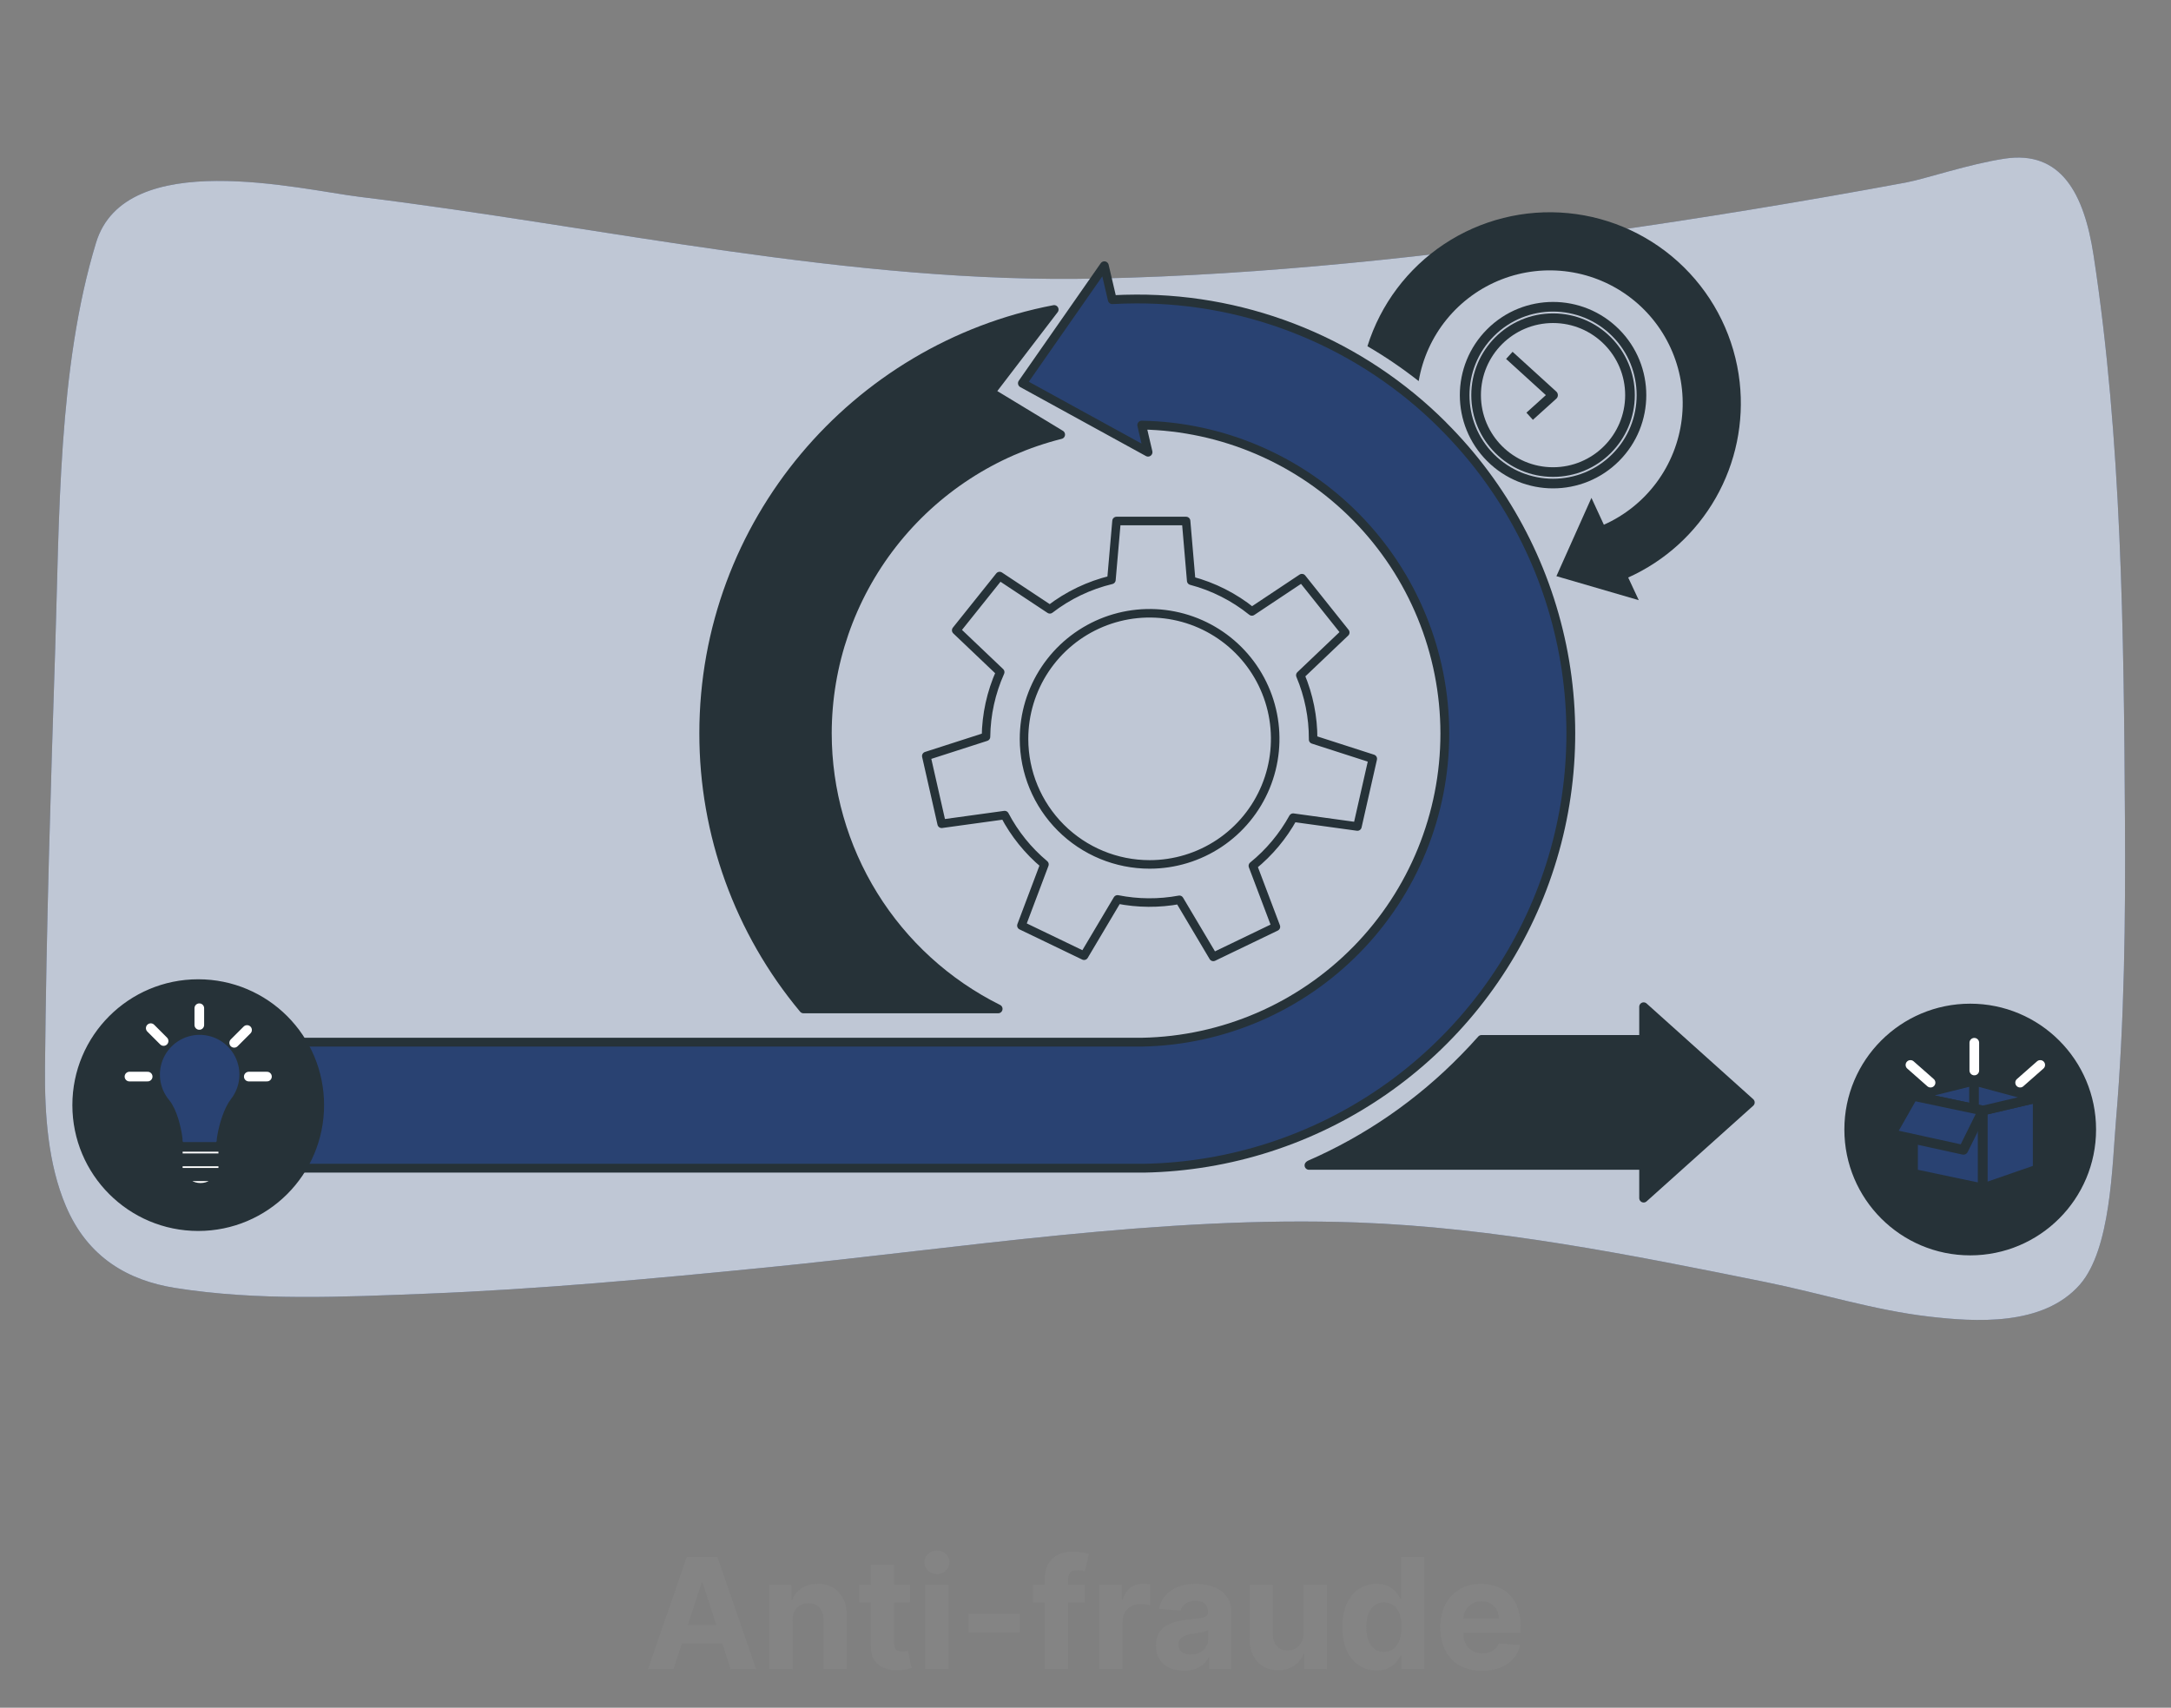
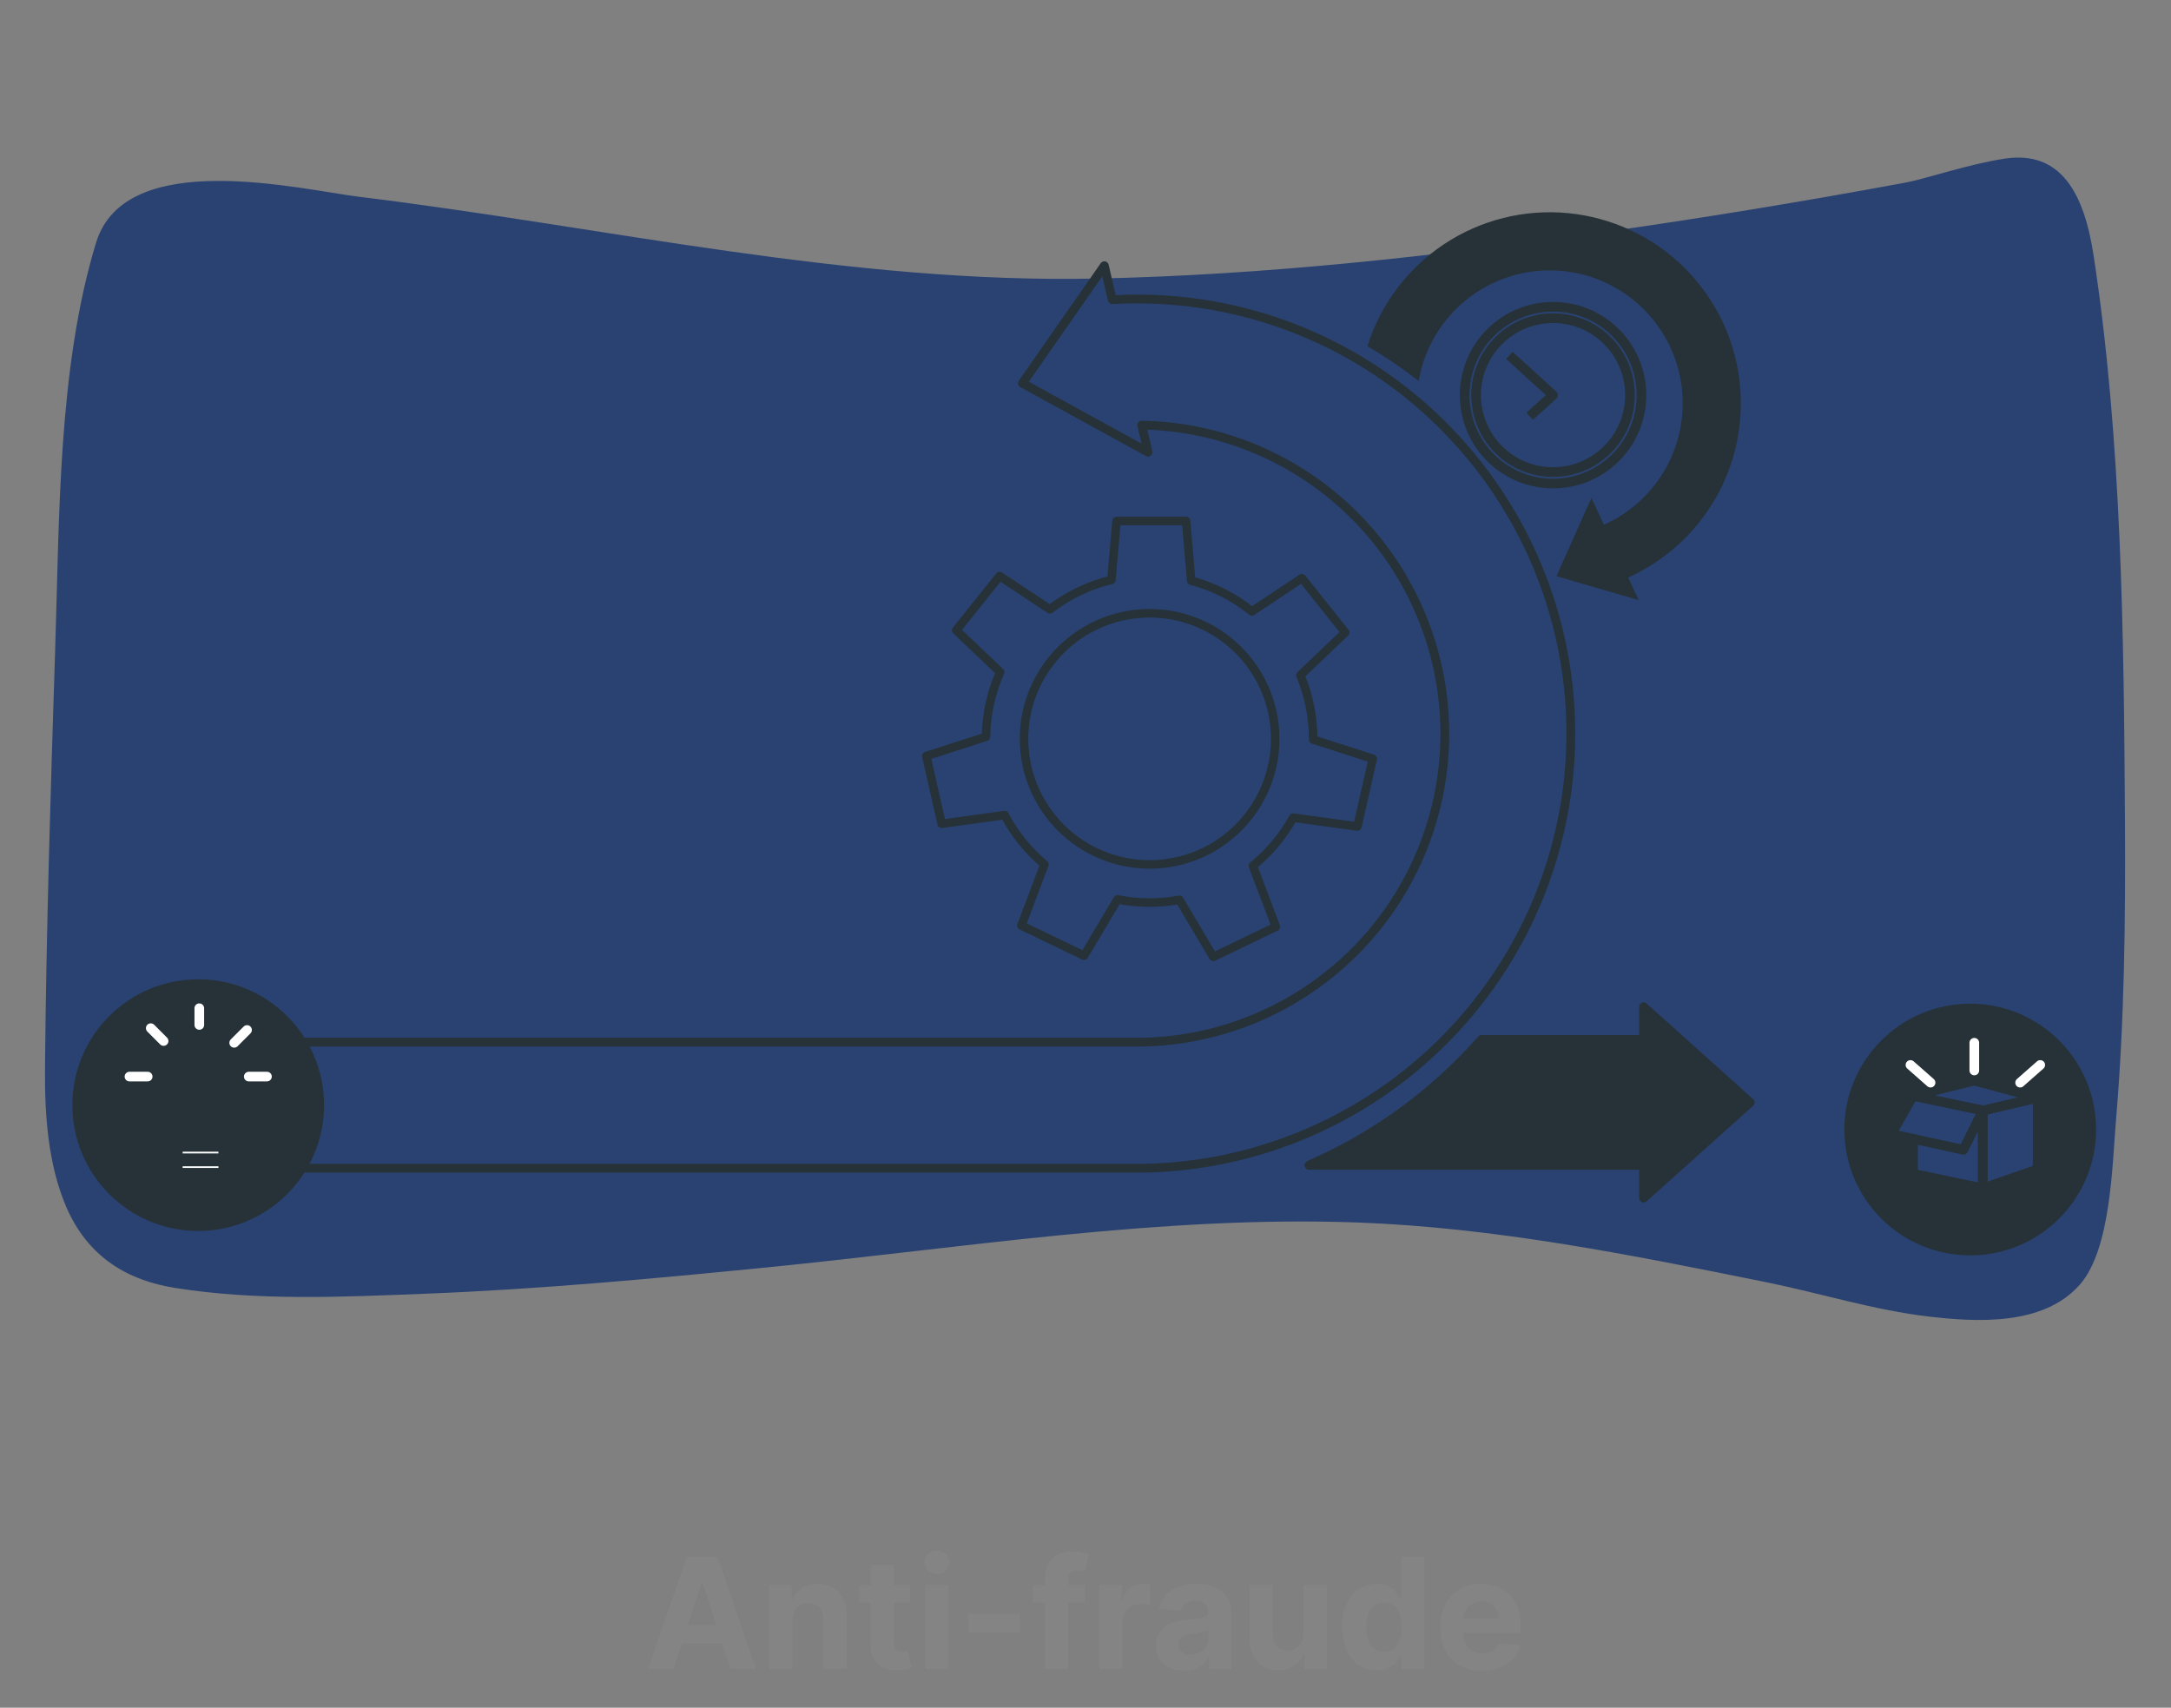
<svg xmlns="http://www.w3.org/2000/svg" width="225" height="177" viewBox="0 0 225 177" fill="none">
  <rect x="0" y="0" width="225" height="177" fill="#808080" stroke="none" />
  <path d="M207.779 16.44C204.074 16.995 199.55 18.54 197.54 18.915C186.96 20.881 176.36 22.618 165.74 24.126C148.472 26.568 131.126 28.5 113.801 28.869C88.016 29.439 62.72 23.514 37.253 20.4C31.196 19.662 12.992 15.159 9.953 25.161C5.999 38.136 6.161 53.718 5.72 67.278C5.252 81.741 4.799 96.189 4.664 110.634C4.616 115.581 4.991 120.663 6.821 124.989C9.113 130.404 13.37 132.729 18.125 133.488C26.729 134.856 35.48 134.424 44.168 134.088C55.916 133.626 67.661 132.534 79.391 131.373C99.698 129.363 120.347 125.973 140.675 126.708C154.946 127.23 168.983 130.053 182.975 132.882C188.645 134.028 194.21 135.801 199.955 136.464C204.611 136.998 211.721 137.517 215.555 133.146C218.768 129.471 218.897 120.9 219.299 116.1C220.178 105.768 220.289 95.358 220.229 85.017C220.115 65.64 219.887 45.483 216.98 26.49C215.999 20.04 213.599 15.57 207.779 16.44Z" fill="#294272" />
-   <path opacity="0.7" d="M207.779 16.44C204.074 16.995 199.55 18.54 197.54 18.915C186.96 20.881 176.36 22.618 165.74 24.126C148.472 26.568 131.126 28.5 113.801 28.869C88.016 29.439 62.72 23.514 37.253 20.4C31.196 19.662 12.992 15.159 9.953 25.161C5.999 38.136 6.161 53.718 5.72 67.278C5.252 81.741 4.799 96.189 4.664 110.634C4.616 115.581 4.991 120.663 6.821 124.989C9.113 130.404 13.37 132.729 18.125 133.488C26.729 134.856 35.48 134.424 44.168 134.088C55.916 133.626 67.661 132.534 79.391 131.373C99.698 129.363 120.347 125.973 140.675 126.708C154.946 127.23 168.983 130.053 182.975 132.882C188.645 134.028 194.21 135.801 199.955 136.464C204.611 136.998 211.721 137.517 215.555 133.146C218.768 129.471 218.897 120.9 219.299 116.1C220.178 105.768 220.289 95.358 220.229 85.017C220.115 65.64 219.887 45.483 216.98 26.49C215.999 20.04 213.599 15.57 207.779 16.44Z" fill="white" />
  <path d="M134.02 84.748L140.681 85.666L142.273 78.643L136.091 76.651V76.595C136.097 74.326 135.646 72.078 134.765 69.987L139.421 65.556L134.929 59.924L129.746 63.373C127.896 61.881 125.753 60.796 123.455 60.189L122.925 54H115.717L115.186 60.102C112.868 60.659 110.694 61.699 108.806 63.155L103.598 59.706L99.101 65.328L103.659 69.666C102.716 71.775 102.215 74.056 102.187 76.367L96 78.359L97.592 85.382L104.121 84.483C105.149 86.438 106.551 88.174 108.246 89.592L105.858 95.933L112.35 99.058L115.818 93.221C117.933 93.642 120.109 93.656 122.23 93.264L125.745 99.18L132.234 96.055L129.846 89.741C131.546 88.36 132.963 86.665 134.02 84.748ZM106.129 76.595C106.126 74.02 106.887 71.502 108.315 69.36C109.743 67.218 111.775 65.547 114.153 64.559C116.531 63.572 119.148 63.312 121.674 63.812C124.2 64.312 126.52 65.551 128.342 67.37C130.164 69.19 131.405 71.509 131.909 74.034C132.412 76.559 132.155 79.177 131.171 81.556C130.186 83.936 128.518 85.969 126.377 87.4C124.236 88.831 121.719 89.595 119.144 89.595C115.695 89.595 112.387 88.227 109.946 85.789C107.505 83.351 106.133 80.045 106.129 76.595Z" stroke="#263238" stroke-width="0.884" stroke-linejoin="round" />
  <path d="M167.436 47.435C171.014 43.858 171.014 38.056 167.436 34.478C163.858 30.901 158.056 30.901 154.479 34.478C150.901 38.056 150.901 43.858 154.479 47.435C158.056 51.014 163.858 51.014 167.436 47.435Z" stroke="#263238" stroke-linejoin="round" />
  <path d="M160.956 48.929C165.36 48.929 168.93 45.359 168.93 40.955C168.93 36.551 165.36 32.981 160.956 32.981C156.553 32.981 152.982 36.551 152.982 40.955C152.982 45.359 156.553 48.929 160.956 48.929Z" stroke="#263238" stroke-linejoin="round" />
  <path d="M158.532 43.142L160.956 40.955L156.426 36.833" stroke="#263238" stroke-linejoin="round" />
  <path d="M149.536 44.086C145.362 39.917 140.406 36.614 134.952 34.367C129.498 32.12 123.653 30.972 117.755 30.99C116.933 30.99 116.111 31.017 115.275 31.061L114.453 27.543L105.96 39.721L118.982 46.867L118.327 44.061C126.706 44.211 134.691 47.643 140.566 53.619C146.44 59.596 149.735 67.639 149.74 76.019C149.745 84.4 146.462 92.447 140.595 98.431C134.728 104.415 126.747 107.858 118.368 108.018H117.766H28V121.081H117.757C118.042 121.081 118.324 121.081 118.604 121.081C127.449 120.91 136.048 118.139 143.329 113.115C150.61 108.09 156.251 101.033 159.549 92.825C162.847 84.616 163.657 75.618 161.876 66.952C160.095 58.287 155.804 50.337 149.536 44.094V44.086Z" fill="#294272" stroke="#263238" stroke-width="0.913" stroke-linecap="round" stroke-linejoin="round" />
  <path d="M181.397 114.267L170.345 104.347V107.736H153.547C152.968 108.39 152.371 109.029 151.755 109.654C147.177 114.351 141.73 118.114 135.717 120.733L135.662 120.788H170.345V124.18L181.397 114.267Z" fill="#263238" stroke="#263238" stroke-width="0.913" stroke-linecap="round" stroke-linejoin="round" />
-   <path d="M85.741 76.003C85.75 68.887 88.133 61.978 92.513 56.37C96.894 50.761 103.02 46.776 109.922 45.044L102.689 40.66L109.251 32.082C88.596 36.025 72.936 54.217 72.936 76.003C72.926 86.443 76.586 96.553 83.275 104.568H103.446C98.132 101.922 93.66 97.848 90.533 92.802C87.406 87.757 85.746 81.939 85.741 76.003Z" fill="#263238" stroke="#263238" stroke-width="0.913" stroke-linecap="round" stroke-linejoin="round" />
  <path d="M180.297 39.603C179.793 35.087 177.75 30.882 174.513 27.694C171.275 24.505 167.04 22.527 162.517 22.091C157.993 21.655 153.458 22.788 149.671 25.3C145.884 27.811 143.077 31.549 141.719 35.885C143.571 36.965 145.346 38.173 147.031 39.499C147.429 37.151 148.429 34.946 149.933 33.1C151.437 31.253 153.394 29.828 155.613 28.963C157.832 28.099 160.237 27.824 162.594 28.166C164.951 28.508 167.179 29.455 169.061 30.915C170.943 32.374 172.414 34.297 173.331 36.495C174.248 38.693 174.58 41.091 174.294 43.455C174.009 45.819 173.115 48.069 171.7 49.985C170.286 51.901 168.399 53.418 166.223 54.387L164.935 51.603L161.305 59.718L169.84 62.206L168.744 59.858C172.565 58.138 175.741 55.251 177.817 51.611C179.893 47.972 180.762 43.767 180.297 39.603Z" fill="#263238" />
  <path d="M204.191 129.615C211.119 129.615 216.734 124 216.734 117.072C216.734 110.145 211.119 104.529 204.191 104.529C197.264 104.529 191.648 110.145 191.648 117.072C191.648 124 197.264 129.615 204.191 129.615Z" fill="#263238" stroke="#263238" stroke-linecap="round" stroke-linejoin="round" />
  <path d="M205.496 123.171L198.266 121.65V113.583L205.496 115.104V123.171Z" fill="#294272" stroke="#263238" stroke-linecap="round" stroke-linejoin="round" />
  <path d="M211.182 113.77L212.493 116.749L211.053 116.353L211.182 113.77Z" fill="#294272" stroke="#263238" stroke-linecap="round" stroke-linejoin="round" />
  <path d="M205.496 115.105L211.181 113.77V121.201L205.496 123.172V115.105Z" fill="#294272" stroke="#263238" stroke-linecap="round" stroke-linejoin="round" />
  <path d="M211.181 113.769L204.584 112.002L198.266 113.583L205.496 115.104L211.181 113.769Z" fill="#294272" stroke="#263238" stroke-linecap="round" stroke-linejoin="round" />
  <path d="M198.266 113.583L196.016 117.54L203.483 119.178L205.496 115.104L198.266 113.583Z" fill="#294272" stroke="#263238" stroke-linecap="round" stroke-linejoin="round" />
-   <path d="M204.584 112.002V114.804" stroke="#263238" stroke-linecap="round" stroke-linejoin="round" />
  <path d="M197.996 110.379L200.081 112.215" stroke="white" stroke-linecap="round" stroke-linejoin="round" />
  <path d="M211.448 110.379L209.363 112.215" stroke="white" stroke-linecap="round" stroke-linejoin="round" />
  <path d="M204.615 108.078V110.955" stroke="white" stroke-linecap="round" stroke-linejoin="round" />
  <path d="M20.543 127.086C27.47 127.086 33.086 121.47 33.086 114.543C33.086 107.616 27.47 102 20.543 102C13.616 102 8 107.616 8 114.543C8 121.47 13.616 127.086 20.543 127.086Z" fill="#263238" stroke="#263238" stroke-linecap="round" stroke-linejoin="round" />
-   <path d="M22.7 118.869C22.885 118.643 22.981 118.357 22.97 118.065L23.03 117.693C23.21 116.652 23.684 115.047 24.338 114.216C24.873 113.529 25.203 112.704 25.29 111.837C25.376 110.97 25.215 110.097 24.827 109.317C24.438 108.537 23.837 107.883 23.092 107.431C22.348 106.978 21.49 106.746 20.619 106.759C19.748 106.773 18.898 107.033 18.169 107.509C17.439 107.985 16.859 108.657 16.495 109.449C16.131 110.24 15.998 111.119 16.112 111.982C16.226 112.846 16.581 113.66 17.138 114.33C17.849 115.182 18.263 116.889 18.41 117.987V118.065C18.398 118.365 18.499 118.658 18.692 118.887" fill="#294272" />
  <path d="M22.7 118.869C22.885 118.643 22.981 118.357 22.97 118.065L23.03 117.693C23.21 116.652 23.684 115.047 24.338 114.216C24.873 113.529 25.203 112.704 25.29 111.837C25.376 110.97 25.215 110.097 24.827 109.317C24.438 108.537 23.837 107.883 23.092 107.431C22.348 106.978 21.49 106.746 20.619 106.759C19.748 106.773 18.898 107.033 18.169 107.509C17.439 107.985 16.859 108.657 16.495 109.449C16.131 110.24 15.998 111.119 16.112 111.982C16.226 112.846 16.581 113.66 17.138 114.33C17.849 115.182 18.263 116.889 18.41 117.987V118.065C18.398 118.365 18.499 118.658 18.692 118.887" stroke="#263238" stroke-linecap="round" stroke-linejoin="round" />
  <path d="M22.718 118.872H18.848C18.616 118.872 18.428 119.06 18.428 119.292V119.628C18.428 119.86 18.616 120.048 18.848 120.048H22.718C22.95 120.048 23.138 119.86 23.138 119.628V119.292C23.138 119.06 22.95 118.872 22.718 118.872Z" fill="white" stroke="#263238" stroke-linecap="round" stroke-linejoin="round" />
  <path d="M22.718 120.381H18.848C18.616 120.381 18.428 120.569 18.428 120.801V121.137C18.428 121.369 18.616 121.557 18.848 121.557H22.718C22.95 121.557 23.138 121.369 23.138 121.137V120.801C23.138 120.569 22.95 120.381 22.718 120.381Z" fill="white" stroke="#263238" stroke-linecap="round" stroke-linejoin="round" />
-   <path d="M18.854 121.917C19.081 122.613 19.858 123.117 20.782 123.117C21.706 123.117 22.48 122.607 22.712 121.917H18.854Z" fill="white" stroke="#263238" stroke-linecap="round" stroke-linejoin="round" />
  <path d="M13.418 111.585H15.305" stroke="white" stroke-linecap="round" stroke-linejoin="round" />
  <path d="M15.623 106.566L16.955 107.898" stroke="white" stroke-linecap="round" stroke-linejoin="round" />
  <path d="M25.783 111.585H27.667" stroke="white" stroke-linecap="round" stroke-linejoin="round" />
  <path d="M24.271 108.087L25.604 106.755" stroke="white" stroke-linecap="round" stroke-linejoin="round" />
  <path d="M20.656 104.499V106.233" stroke="white" stroke-linecap="round" stroke-linejoin="round" />
-   <path d="M69.798 173H67.162L71.179 161.364H74.349L78.361 173H75.724L72.81 164.023H72.719L69.798 173ZM69.633 168.426H75.861V170.347H69.633V168.426ZM82.136 167.955V173H79.716V164.273H82.023V165.812H82.125C82.318 165.305 82.642 164.903 83.097 164.608C83.551 164.309 84.102 164.159 84.75 164.159C85.356 164.159 85.885 164.292 86.335 164.557C86.786 164.822 87.136 165.201 87.386 165.693C87.636 166.182 87.761 166.765 87.761 167.443V173H85.341V167.875C85.345 167.341 85.208 166.924 84.932 166.625C84.655 166.322 84.275 166.17 83.79 166.17C83.464 166.17 83.176 166.241 82.926 166.381C82.68 166.521 82.487 166.725 82.347 166.994C82.21 167.259 82.14 167.58 82.136 167.955ZM94.311 164.273V166.091H89.055V164.273H94.311ZM90.249 162.182H92.669V170.318C92.669 170.542 92.703 170.716 92.771 170.841C92.84 170.962 92.934 171.047 93.055 171.097C93.18 171.146 93.324 171.17 93.487 171.17C93.601 171.17 93.715 171.161 93.828 171.142C93.942 171.119 94.029 171.102 94.09 171.091L94.47 172.892C94.349 172.93 94.178 172.973 93.959 173.023C93.739 173.076 93.472 173.108 93.158 173.119C92.574 173.142 92.063 173.064 91.624 172.886C91.188 172.708 90.849 172.432 90.606 172.057C90.364 171.682 90.245 171.208 90.249 170.636V162.182ZM95.888 173V164.273H98.308V173H95.888ZM97.104 163.148C96.744 163.148 96.435 163.028 96.178 162.79C95.924 162.547 95.797 162.258 95.797 161.92C95.797 161.587 95.924 161.301 96.178 161.062C96.435 160.82 96.744 160.699 97.104 160.699C97.463 160.699 97.77 160.82 98.024 161.062C98.282 161.301 98.41 161.587 98.41 161.92C98.41 162.258 98.282 162.547 98.024 162.79C97.77 163.028 97.463 163.148 97.104 163.148ZM105.685 167.261V169.182H100.378V167.261H105.685ZM112.44 164.273V166.091H107.054V164.273H112.44ZM108.287 173V163.642C108.287 163.009 108.41 162.485 108.656 162.068C108.906 161.652 109.247 161.339 109.679 161.131C110.111 160.922 110.601 160.818 111.151 160.818C111.522 160.818 111.861 160.847 112.168 160.903C112.478 160.96 112.709 161.011 112.861 161.057L112.429 162.875C112.334 162.845 112.217 162.816 112.077 162.79C111.94 162.763 111.8 162.75 111.656 162.75C111.3 162.75 111.052 162.833 110.912 163C110.772 163.163 110.702 163.392 110.702 163.688V173H108.287ZM113.919 173V164.273H116.266V165.795H116.357C116.516 165.254 116.783 164.845 117.158 164.568C117.533 164.288 117.964 164.148 118.453 164.148C118.574 164.148 118.705 164.155 118.845 164.17C118.985 164.186 119.108 164.206 119.214 164.233V166.381C119.101 166.347 118.944 166.316 118.743 166.29C118.542 166.263 118.358 166.25 118.192 166.25C117.836 166.25 117.518 166.328 117.237 166.483C116.961 166.634 116.741 166.847 116.578 167.119C116.419 167.392 116.339 167.706 116.339 168.062V173H113.919ZM122.705 173.165C122.148 173.165 121.652 173.068 121.216 172.875C120.78 172.678 120.436 172.388 120.182 172.006C119.932 171.619 119.807 171.138 119.807 170.562C119.807 170.078 119.896 169.67 120.074 169.341C120.252 169.011 120.494 168.746 120.801 168.545C121.108 168.345 121.456 168.193 121.847 168.091C122.241 167.989 122.653 167.917 123.085 167.875C123.593 167.822 124.002 167.773 124.312 167.727C124.623 167.678 124.848 167.606 124.989 167.511C125.129 167.417 125.199 167.277 125.199 167.091V167.057C125.199 166.697 125.085 166.419 124.858 166.222C124.634 166.025 124.316 165.926 123.903 165.926C123.468 165.926 123.121 166.023 122.864 166.216C122.606 166.405 122.436 166.644 122.352 166.932L120.114 166.75C120.227 166.22 120.451 165.761 120.784 165.375C121.117 164.985 121.547 164.686 122.074 164.477C122.604 164.265 123.218 164.159 123.915 164.159C124.4 164.159 124.864 164.216 125.307 164.33C125.754 164.443 126.15 164.619 126.494 164.858C126.843 165.097 127.117 165.403 127.318 165.778C127.519 166.15 127.619 166.595 127.619 167.114V173H125.324V171.79H125.256C125.116 172.062 124.928 172.303 124.693 172.511C124.458 172.716 124.176 172.877 123.847 172.994C123.517 173.108 123.136 173.165 122.705 173.165ZM123.398 171.494C123.754 171.494 124.068 171.424 124.341 171.284C124.614 171.14 124.828 170.947 124.983 170.705C125.138 170.462 125.216 170.187 125.216 169.881V168.955C125.14 169.004 125.036 169.049 124.903 169.091C124.775 169.129 124.629 169.165 124.466 169.199C124.303 169.229 124.14 169.258 123.977 169.284C123.814 169.307 123.667 169.328 123.534 169.347C123.25 169.388 123.002 169.455 122.79 169.545C122.578 169.636 122.413 169.759 122.295 169.915C122.178 170.066 122.119 170.256 122.119 170.483C122.119 170.812 122.239 171.064 122.477 171.239C122.72 171.409 123.027 171.494 123.398 171.494ZM135.094 169.284V164.273H137.514V173H135.19V171.415H135.099C134.902 171.926 134.575 172.337 134.116 172.648C133.662 172.958 133.107 173.114 132.452 173.114C131.868 173.114 131.355 172.981 130.912 172.716C130.469 172.451 130.122 172.074 129.872 171.585C129.626 171.097 129.501 170.511 129.497 169.83V164.273H131.918V169.398C131.921 169.913 132.06 170.32 132.332 170.619C132.605 170.919 132.971 171.068 133.429 171.068C133.721 171.068 133.993 171.002 134.247 170.869C134.501 170.733 134.705 170.532 134.861 170.267C135.02 170.002 135.098 169.674 135.094 169.284ZM142.666 173.142C142.003 173.142 141.403 172.972 140.865 172.631C140.331 172.286 139.907 171.78 139.592 171.114C139.282 170.443 139.126 169.621 139.126 168.648C139.126 167.648 139.287 166.816 139.609 166.153C139.931 165.487 140.359 164.989 140.893 164.659C141.431 164.326 142.02 164.159 142.661 164.159C143.149 164.159 143.556 164.242 143.882 164.409C144.212 164.572 144.477 164.777 144.678 165.023C144.882 165.265 145.037 165.504 145.143 165.739H145.217V161.364H147.632V173H145.246V171.602H145.143C145.03 171.845 144.869 172.085 144.661 172.324C144.456 172.559 144.189 172.754 143.859 172.909C143.534 173.064 143.136 173.142 142.666 173.142ZM143.433 171.216C143.823 171.216 144.153 171.11 144.422 170.898C144.695 170.682 144.903 170.381 145.047 169.994C145.195 169.608 145.268 169.155 145.268 168.636C145.268 168.117 145.196 167.667 145.053 167.284C144.909 166.902 144.7 166.606 144.428 166.398C144.155 166.189 143.823 166.085 143.433 166.085C143.036 166.085 142.7 166.193 142.428 166.409C142.155 166.625 141.948 166.924 141.808 167.307C141.668 167.689 141.598 168.133 141.598 168.636C141.598 169.144 141.668 169.593 141.808 169.983C141.952 170.369 142.159 170.672 142.428 170.892C142.7 171.108 143.036 171.216 143.433 171.216ZM153.599 173.17C152.702 173.17 151.929 172.989 151.281 172.625C150.637 172.258 150.141 171.739 149.793 171.068C149.444 170.394 149.27 169.597 149.27 168.676C149.27 167.778 149.444 166.991 149.793 166.312C150.141 165.634 150.632 165.106 151.264 164.727C151.901 164.348 152.647 164.159 153.503 164.159C154.079 164.159 154.615 164.252 155.111 164.438C155.611 164.619 156.046 164.894 156.418 165.261C156.793 165.629 157.084 166.091 157.293 166.648C157.501 167.201 157.605 167.848 157.605 168.591V169.256H150.236V167.756H155.327C155.327 167.407 155.251 167.098 155.099 166.83C154.948 166.561 154.738 166.35 154.469 166.199C154.204 166.044 153.895 165.966 153.543 165.966C153.175 165.966 152.849 166.051 152.565 166.222C152.285 166.388 152.065 166.614 151.906 166.898C151.747 167.178 151.666 167.491 151.662 167.835V169.261C151.662 169.693 151.741 170.066 151.901 170.381C152.063 170.695 152.293 170.938 152.588 171.108C152.884 171.278 153.234 171.364 153.639 171.364C153.908 171.364 154.154 171.326 154.378 171.25C154.601 171.174 154.793 171.061 154.952 170.909C155.111 170.758 155.232 170.572 155.315 170.352L157.554 170.5C157.44 171.038 157.207 171.508 156.855 171.909C156.507 172.307 156.056 172.617 155.503 172.841C154.954 173.061 154.319 173.17 153.599 173.17Z" fill="#848484" />
+   <path d="M69.798 173H67.162L71.179 161.364H74.349L78.361 173H75.724L72.81 164.023H72.719L69.798 173ZM69.633 168.426H75.861V170.347H69.633V168.426ZM82.136 167.955V173H79.716V164.273H82.023V165.812H82.125C82.318 165.305 82.642 164.903 83.097 164.608C83.551 164.309 84.102 164.159 84.75 164.159C85.356 164.159 85.885 164.292 86.335 164.557C86.786 164.822 87.136 165.201 87.386 165.693C87.636 166.182 87.761 166.765 87.761 167.443V173H85.341V167.875C85.345 167.341 85.208 166.924 84.932 166.625C84.655 166.322 84.275 166.17 83.79 166.17C83.464 166.17 83.176 166.241 82.926 166.381C82.68 166.521 82.487 166.725 82.347 166.994C82.21 167.259 82.14 167.58 82.136 167.955ZM94.311 164.273V166.091H89.055V164.273H94.311ZM90.249 162.182H92.669V170.318C92.669 170.542 92.703 170.716 92.771 170.841C92.84 170.962 92.934 171.047 93.055 171.097C93.18 171.146 93.324 171.17 93.487 171.17C93.601 171.17 93.715 171.161 93.828 171.142C93.942 171.119 94.029 171.102 94.09 171.091L94.47 172.892C94.349 172.93 94.178 172.973 93.959 173.023C93.739 173.076 93.472 173.108 93.158 173.119C92.574 173.142 92.063 173.064 91.624 172.886C91.188 172.708 90.849 172.432 90.606 172.057C90.364 171.682 90.245 171.208 90.249 170.636V162.182ZM95.888 173V164.273H98.308V173H95.888ZM97.104 163.148C96.744 163.148 96.435 163.028 96.178 162.79C95.924 162.547 95.797 162.258 95.797 161.92C95.797 161.587 95.924 161.301 96.178 161.062C96.435 160.82 96.744 160.699 97.104 160.699C97.463 160.699 97.77 160.82 98.024 161.062C98.282 161.301 98.41 161.587 98.41 161.92C98.41 162.258 98.282 162.547 98.024 162.79C97.77 163.028 97.463 163.148 97.104 163.148ZM105.685 167.261V169.182H100.378V167.261H105.685ZM112.44 164.273V166.091H107.054V164.273H112.44ZM108.287 173V163.642C108.287 163.009 108.41 162.485 108.656 162.068C108.906 161.652 109.247 161.339 109.679 161.131C110.111 160.922 110.601 160.818 111.151 160.818C111.522 160.818 111.861 160.847 112.168 160.903C112.478 160.96 112.709 161.011 112.861 161.057L112.429 162.875C112.334 162.845 112.217 162.816 112.077 162.79C111.94 162.763 111.8 162.75 111.656 162.75C111.3 162.75 111.052 162.833 110.912 163C110.772 163.163 110.702 163.392 110.702 163.688V173H108.287ZM113.919 173V164.273H116.266V165.795H116.357C116.516 165.254 116.783 164.845 117.158 164.568C117.533 164.288 117.964 164.148 118.453 164.148C118.574 164.148 118.705 164.155 118.845 164.17C118.985 164.186 119.108 164.206 119.214 164.233V166.381C119.101 166.347 118.944 166.316 118.743 166.29C118.542 166.263 118.358 166.25 118.192 166.25C117.836 166.25 117.518 166.328 117.237 166.483C116.961 166.634 116.741 166.847 116.578 167.119C116.419 167.392 116.339 167.706 116.339 168.062V173H113.919ZM122.705 173.165C122.148 173.165 121.652 173.068 121.216 172.875C120.78 172.678 120.436 172.388 120.182 172.006C119.932 171.619 119.807 171.138 119.807 170.562C119.807 170.078 119.896 169.67 120.074 169.341C120.252 169.011 120.494 168.746 120.801 168.545C121.108 168.345 121.456 168.193 121.847 168.091C122.241 167.989 122.653 167.917 123.085 167.875C123.593 167.822 124.002 167.773 124.312 167.727C124.623 167.678 124.848 167.606 124.989 167.511C125.129 167.417 125.199 167.277 125.199 167.091V167.057C125.199 166.697 125.085 166.419 124.858 166.222C124.634 166.025 124.316 165.926 123.903 165.926C123.468 165.926 123.121 166.023 122.864 166.216C122.606 166.405 122.436 166.644 122.352 166.932L120.114 166.75C120.227 166.22 120.451 165.761 120.784 165.375C121.117 164.985 121.547 164.686 122.074 164.477C122.604 164.265 123.218 164.159 123.915 164.159C124.4 164.159 124.864 164.216 125.307 164.33C125.754 164.443 126.15 164.619 126.494 164.858C126.843 165.097 127.117 165.403 127.318 165.778C127.519 166.15 127.619 166.595 127.619 167.114V173H125.324V171.79H125.256C125.116 172.062 124.928 172.303 124.693 172.511C124.458 172.716 124.176 172.877 123.847 172.994C123.517 173.108 123.136 173.165 122.705 173.165ZM123.398 171.494C123.754 171.494 124.068 171.424 124.341 171.284C124.614 171.14 124.828 170.947 124.983 170.705C125.138 170.462 125.216 170.187 125.216 169.881V168.955C125.14 169.004 125.036 169.049 124.903 169.091C124.775 169.129 124.629 169.165 124.466 169.199C124.303 169.229 124.14 169.258 123.977 169.284C123.814 169.307 123.667 169.328 123.534 169.347C123.25 169.388 123.002 169.455 122.79 169.545C122.578 169.636 122.413 169.759 122.295 169.915C122.178 170.066 122.119 170.256 122.119 170.483C122.119 170.812 122.239 171.064 122.477 171.239C122.72 171.409 123.027 171.494 123.398 171.494ZM135.094 169.284V164.273H137.514V173H135.19V171.415H135.099C134.902 171.926 134.575 172.337 134.116 172.648C133.662 172.958 133.107 173.114 132.452 173.114C131.868 173.114 131.355 172.981 130.912 172.716C130.469 172.451 130.122 172.074 129.872 171.585C129.626 171.097 129.501 170.511 129.497 169.83V164.273H131.918V169.398C131.921 169.913 132.06 170.32 132.332 170.619C132.605 170.919 132.971 171.068 133.429 171.068C133.721 171.068 133.993 171.002 134.247 170.869C134.501 170.733 134.705 170.532 134.861 170.267C135.02 170.002 135.098 169.674 135.094 169.284M142.666 173.142C142.003 173.142 141.403 172.972 140.865 172.631C140.331 172.286 139.907 171.78 139.592 171.114C139.282 170.443 139.126 169.621 139.126 168.648C139.126 167.648 139.287 166.816 139.609 166.153C139.931 165.487 140.359 164.989 140.893 164.659C141.431 164.326 142.02 164.159 142.661 164.159C143.149 164.159 143.556 164.242 143.882 164.409C144.212 164.572 144.477 164.777 144.678 165.023C144.882 165.265 145.037 165.504 145.143 165.739H145.217V161.364H147.632V173H145.246V171.602H145.143C145.03 171.845 144.869 172.085 144.661 172.324C144.456 172.559 144.189 172.754 143.859 172.909C143.534 173.064 143.136 173.142 142.666 173.142ZM143.433 171.216C143.823 171.216 144.153 171.11 144.422 170.898C144.695 170.682 144.903 170.381 145.047 169.994C145.195 169.608 145.268 169.155 145.268 168.636C145.268 168.117 145.196 167.667 145.053 167.284C144.909 166.902 144.7 166.606 144.428 166.398C144.155 166.189 143.823 166.085 143.433 166.085C143.036 166.085 142.7 166.193 142.428 166.409C142.155 166.625 141.948 166.924 141.808 167.307C141.668 167.689 141.598 168.133 141.598 168.636C141.598 169.144 141.668 169.593 141.808 169.983C141.952 170.369 142.159 170.672 142.428 170.892C142.7 171.108 143.036 171.216 143.433 171.216ZM153.599 173.17C152.702 173.17 151.929 172.989 151.281 172.625C150.637 172.258 150.141 171.739 149.793 171.068C149.444 170.394 149.27 169.597 149.27 168.676C149.27 167.778 149.444 166.991 149.793 166.312C150.141 165.634 150.632 165.106 151.264 164.727C151.901 164.348 152.647 164.159 153.503 164.159C154.079 164.159 154.615 164.252 155.111 164.438C155.611 164.619 156.046 164.894 156.418 165.261C156.793 165.629 157.084 166.091 157.293 166.648C157.501 167.201 157.605 167.848 157.605 168.591V169.256H150.236V167.756H155.327C155.327 167.407 155.251 167.098 155.099 166.83C154.948 166.561 154.738 166.35 154.469 166.199C154.204 166.044 153.895 165.966 153.543 165.966C153.175 165.966 152.849 166.051 152.565 166.222C152.285 166.388 152.065 166.614 151.906 166.898C151.747 167.178 151.666 167.491 151.662 167.835V169.261C151.662 169.693 151.741 170.066 151.901 170.381C152.063 170.695 152.293 170.938 152.588 171.108C152.884 171.278 153.234 171.364 153.639 171.364C153.908 171.364 154.154 171.326 154.378 171.25C154.601 171.174 154.793 171.061 154.952 170.909C155.111 170.758 155.232 170.572 155.315 170.352L157.554 170.5C157.44 171.038 157.207 171.508 156.855 171.909C156.507 172.307 156.056 172.617 155.503 172.841C154.954 173.061 154.319 173.17 153.599 173.17Z" fill="#848484" />
</svg>